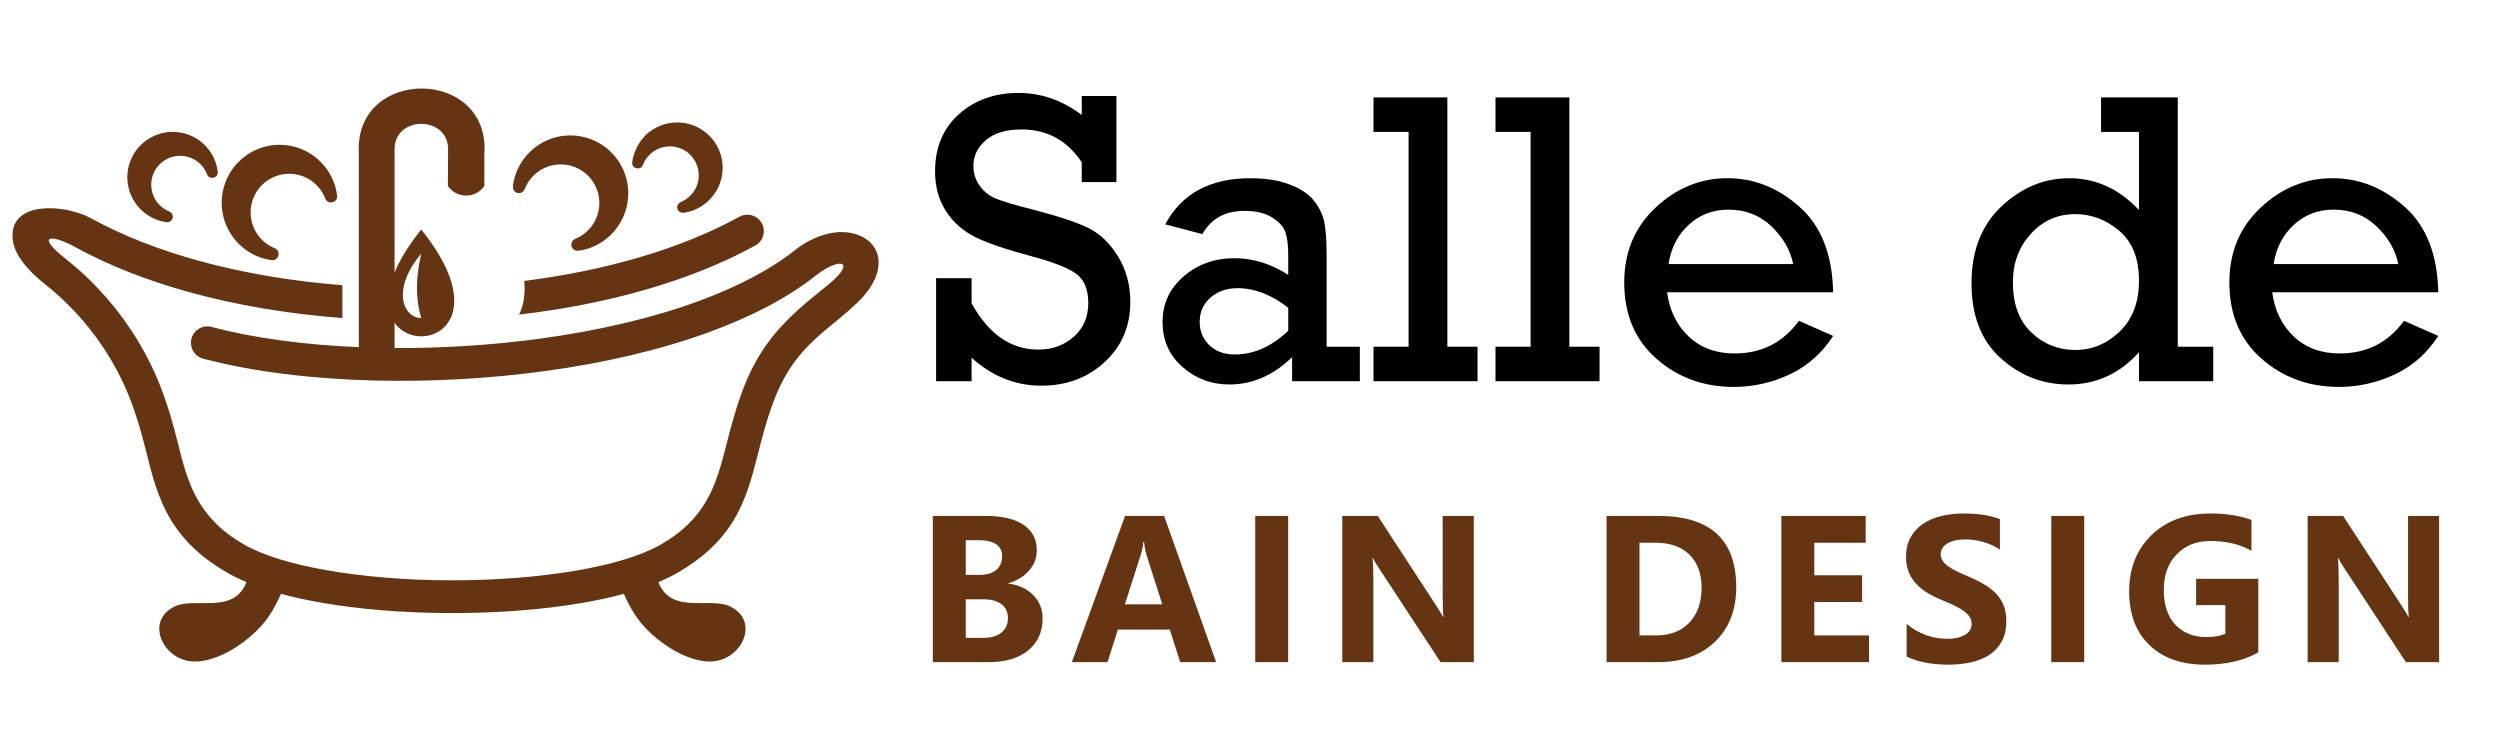
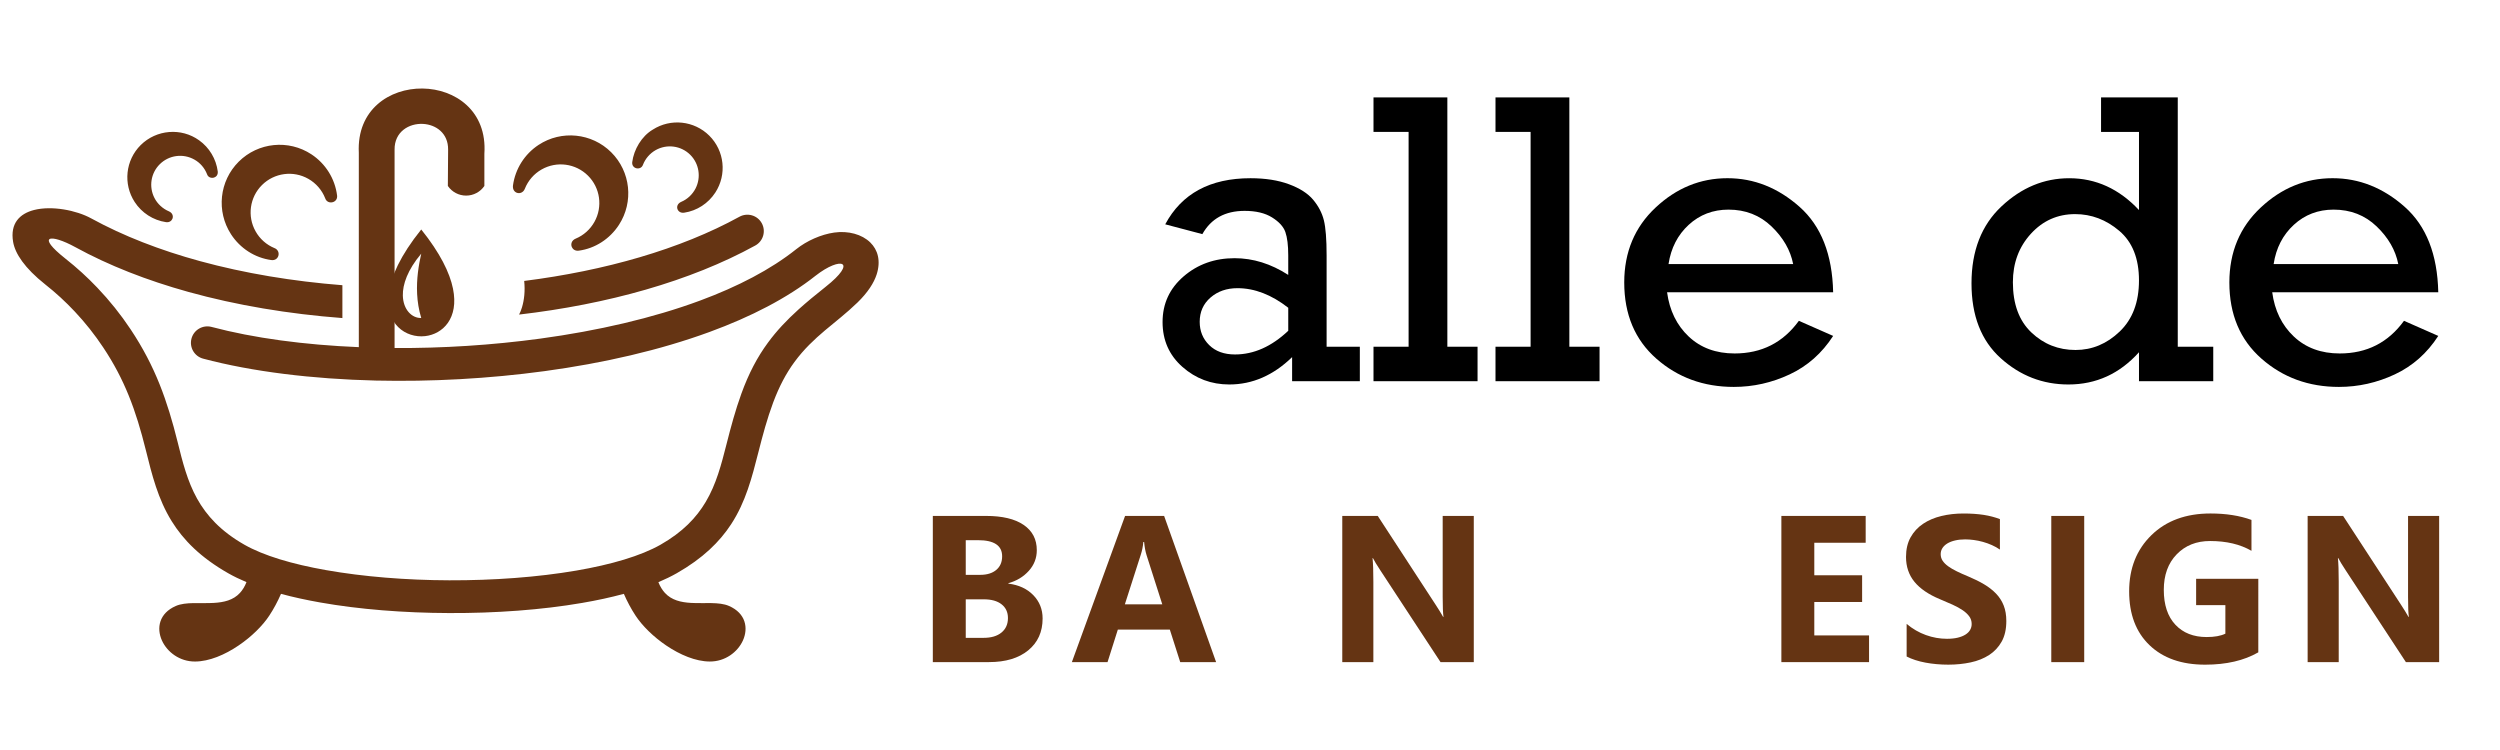
<svg xmlns="http://www.w3.org/2000/svg" version="1.1" baseProfile="tiny" id="Calque_1" x="0px" y="0px" width="200px" height="60px" viewBox="0 0 200 60" xml:space="preserve">
  <g>
-     <path d="M74.888,30.496v-8.242h2.84v2.008c1.36,2.47,3.139,3.705,5.336,3.705c1.121,0,2.068-0.343,2.84-1.028   c0.772-0.686,1.159-1.583,1.159-2.693c0-1.077-0.315-1.852-0.946-2.326c-0.632-0.474-1.823-0.944-3.575-1.412   c-2.035-0.544-3.542-1.058-4.521-1.542c-0.979-0.484-1.76-1.175-2.342-2.073c-0.583-0.897-0.874-1.96-0.874-3.19   c0-1.904,0.634-3.424,1.901-4.562c1.268-1.137,2.859-1.706,4.774-1.706c1.817,0,3.503,0.588,5.06,1.763V7.679h2.774v6.887h-2.774   v-1.583c-1.165-1.751-2.77-2.627-4.815-2.627c-1.24,0-2.193,0.286-2.856,0.857c-0.664,0.571-0.996,1.254-0.996,2.048   c0,0.609,0.169,1.145,0.506,1.607c0.337,0.462,0.767,0.803,1.29,1.02c0.522,0.218,1.551,0.522,3.085,0.913   c2.002,0.521,3.455,1.007,4.358,1.458c0.903,0.452,1.68,1.206,2.333,2.261c0.652,1.056,0.979,2.27,0.979,3.641   c0,1.938-0.683,3.538-2.048,4.8c-1.366,1.263-3.055,1.894-5.068,1.894c-2.067,0-3.928-0.745-5.582-2.236v1.877H74.888z" />
    <path d="M108.787,27.738v2.758h-5.418V28.57c-1.501,1.458-3.177,2.188-5.027,2.188c-1.436,0-2.685-0.468-3.746-1.404   c-1.061-0.936-1.591-2.133-1.591-3.591c0-1.469,0.563-2.688,1.689-3.656c1.126-0.968,2.483-1.452,4.072-1.452   c1.48,0,2.912,0.446,4.293,1.338v-1.567c0-0.805-0.078-1.425-0.229-1.86c-0.151-0.435-0.51-0.827-1.069-1.175   c-0.56-0.349-1.291-0.522-2.195-0.522c-1.556,0-2.682,0.62-3.378,1.86l-2.97-0.784c1.316-2.458,3.59-3.688,6.822-3.688   c1.186,0,2.212,0.161,3.077,0.482c0.865,0.321,1.511,0.734,1.935,1.24s0.709,1.053,0.857,1.641c0.146,0.587,0.22,1.523,0.22,2.807   v7.313H108.787z M103.06,24.621c-1.34-1.045-2.694-1.567-4.065-1.567c-0.86,0-1.578,0.25-2.154,0.75   c-0.577,0.501-0.865,1.148-0.865,1.942c0,0.74,0.252,1.36,0.759,1.86c0.506,0.501,1.194,0.751,2.064,0.751   c1.502,0,2.921-0.631,4.261-1.894V24.621z" />
    <path d="M112.688,27.738V10.552h-2.808V7.793h5.908v19.945h2.416v2.758h-8.324v-2.758H112.688z" />
    <path d="M122.448,27.738V10.552h-2.808V7.793h5.908v19.945h2.416v2.758h-8.324v-2.758H122.448z" />
    <path d="M146.652,23.38h-13.286c0.196,1.458,0.773,2.639,1.73,3.542c0.958,0.903,2.182,1.355,3.673,1.355   c2.165,0,3.879-0.871,5.141-2.612l2.742,1.208c-0.893,1.382-2.051,2.408-3.477,3.077c-1.426,0.669-2.916,1.003-4.472,1.003   c-2.415,0-4.48-0.753-6.194-2.26c-1.714-1.508-2.57-3.539-2.57-6.096c0-2.426,0.835-4.424,2.506-5.99   c1.67-1.567,3.588-2.351,5.753-2.351c2.122,0,4.045,0.765,5.769,2.293C145.691,18.079,146.587,20.355,146.652,23.38z    M143.453,21.127c-0.218-1.109-0.794-2.113-1.729-3.011c-0.937-0.898-2.084-1.346-3.444-1.346c-1.24,0-2.301,0.405-3.183,1.215   c-0.882,0.811-1.42,1.858-1.615,3.142H143.453z" />
    <path d="M177.06,27.738v2.758h-5.941v-2.317c-1.545,1.72-3.427,2.579-5.647,2.579c-2.056,0-3.862-0.702-5.418-2.105   c-1.557-1.404-2.334-3.4-2.334-5.99c0-2.6,0.8-4.651,2.398-6.153c1.601-1.501,3.405-2.252,5.419-2.252   c2.133,0,3.993,0.849,5.582,2.546v-6.251h-3.035V7.793h6.137v19.945H177.06z M161.031,22.581c0,1.741,0.493,3.079,1.478,4.015   c0.985,0.936,2.163,1.403,3.534,1.403c1.326,0,2.505-0.492,3.533-1.477c1.028-0.984,1.542-2.347,1.542-4.088   c0-1.751-0.525-3.074-1.575-3.966s-2.228-1.339-3.533-1.339c-1.404,0-2.584,0.525-3.542,1.575   C161.511,19.754,161.031,21.046,161.031,22.581z" />
    <path d="M195.062,23.38h-13.285c0.196,1.458,0.772,2.639,1.729,3.542c0.958,0.903,2.182,1.355,3.673,1.355   c2.165,0,3.879-0.871,5.141-2.612l2.742,1.208c-0.893,1.382-2.051,2.408-3.477,3.077c-1.426,0.669-2.916,1.003-4.472,1.003   c-2.415,0-4.48-0.753-6.193-2.26c-1.714-1.508-2.571-3.539-2.571-6.096c0-2.426,0.835-4.424,2.506-5.99   c1.67-1.567,3.588-2.351,5.753-2.351c2.122,0,4.045,0.765,5.77,2.293S194.996,20.355,195.062,23.38z M191.862,21.127   c-0.218-1.109-0.794-2.113-1.729-3.011c-0.936-0.898-2.084-1.346-3.444-1.346c-1.24,0-2.301,0.405-3.183,1.215   c-0.881,0.811-1.42,1.858-1.615,3.142H191.862z" />
  </g>
  <path fill-rule="evenodd" fill="#653413" d="M16.255,28.693c-0.702-0.184-1.121-0.901-0.937-1.604  c0.185-0.701,0.904-1.119,1.604-0.936c3.372,0.896,7.435,1.439,11.783,1.619V12.223c-0.174-3.465,2.471-5.17,5.092-5.142  c2.605,0.03,5.187,1.778,4.953,5.224c0,1.715,0,2.571,0,2.571c-0.33,0.483-0.876,0.772-1.461,0.772  c-0.585,0-1.133-0.289-1.461-0.772c0.013-1.935,0.021-2.902,0.021-2.902c0.017-1.32-0.977-2.007-2.008-2.062  c-1.123-0.059-2.293,0.629-2.275,2.062v15.868c3.827,0.021,7.797-0.228,11.66-0.754c4.577-0.624,8.986-1.635,12.788-3.045  c3.014-1.117,5.649-2.484,7.686-4.109c0.838-0.669,1.985-1.182,3.041-1.33c1.121-0.158,2.213,0.139,2.882,0.793  c0.598,0.586,0.861,1.463,0.508,2.561c-0.218,0.675-0.707,1.439-1.53,2.241c-0.869,0.843-1.752,1.516-2.61,2.239  c-0.848,0.719-1.673,1.486-2.433,2.519c-0.672,0.915-1.216,1.945-1.702,3.236c-0.484,1.296-0.845,2.643-1.185,3.986  c-0.516,2.023-1.01,3.963-2.177,5.754c-0.92,1.409-2.258,2.731-4.354,3.925c-0.445,0.252-0.938,0.491-1.469,0.716  c0.138,0.348,0.313,0.628,0.518,0.854c0.536,0.588,1.29,0.758,2.087,0.804c1.084,0.063,2.25-0.103,3.045,0.244  c1.34,0.583,1.563,1.765,1.111,2.767c-0.421,0.922-1.418,1.686-2.654,1.678c-1.126-0.004-2.379-0.538-3.479-1.282  c-1.024-0.693-1.918-1.573-2.455-2.391c-0.359-0.546-0.671-1.134-0.935-1.741c-1.044,0.283-2.169,0.527-3.357,0.729  c-3.212,0.554-6.917,0.823-10.614,0.808c-3.615-0.012-7.208-0.294-10.314-0.846c-1.109-0.196-2.164-0.426-3.144-0.691  c-0.264,0.607-0.576,1.195-0.937,1.741c-0.537,0.817-1.428,1.693-2.449,2.385c-1.102,0.75-2.358,1.284-3.486,1.288  c-1.233,0.008-2.232-0.756-2.651-1.678c-0.454-1.002-0.229-2.184,1.11-2.767c0.794-0.347,1.955-0.181,3.039-0.244  c0.798-0.046,1.557-0.214,2.093-0.804c0.206-0.226,0.383-0.506,0.519-0.859c-0.529-0.221-1.018-0.458-1.461-0.71  c-2.216-1.262-3.595-2.665-4.525-4.169c-1.095-1.771-1.572-3.688-2.067-5.686c-0.391-1.573-0.815-3.005-1.378-4.385  c-0.526-1.293-1.174-2.543-2.03-3.826c-0.678-1.019-1.437-1.979-2.27-2.864c-0.734-0.783-1.526-1.512-2.369-2.176  c-1.646-1.304-2.414-2.473-2.57-3.41c-0.249-1.482,0.536-2.25,1.67-2.543c1.416-0.363,3.383,0.014,4.578,0.67  c2.568,1.408,5.517,2.549,8.709,3.421c3.561,0.973,7.423,1.614,11.386,1.925v2.628c-4.287-0.325-8.473-1.022-12.332-2.095  c-3.296-0.916-6.354-2.109-9.028-3.575c-0.991-0.544-1.814-0.794-2.054-0.654c-0.23,0.136,0.07,0.631,1.266,1.577  c0.901,0.71,1.749,1.484,2.538,2.313c0.983,1.031,1.876,2.145,2.667,3.334c0.986,1.48,1.725,2.912,2.32,4.399  c0.584,1.461,1.034,2.971,1.446,4.634c0.393,1.586,0.772,3.105,1.549,4.507c0.757,1.361,1.893,2.612,3.789,3.692  c1.538,0.876,3.831,1.556,6.525,2.031c2.996,0.531,6.431,0.806,9.861,0.817c3.53,0.012,7.082-0.248,10.172-0.779  c2.783-0.478,5.154-1.172,6.733-2.069c1.765-1.006,2.864-2.159,3.612-3.419c0.852-1.432,1.251-2.997,1.667-4.626  c0.343-1.355,0.711-2.723,1.188-4.039c0.589-1.619,1.267-2.914,2.13-4.086c0.69-0.94,1.487-1.787,2.447-2.655  c0.64-0.576,1.353-1.165,2.153-1.798c1.292-1.021,1.606-1.633,1.358-1.808c-0.261-0.185-1.145,0.12-2.168,0.925  c-2.265,1.787-5.164,3.277-8.449,4.481c-3.972,1.458-8.514,2.5-13.206,3.138c-4.475,0.609-9.102,0.857-13.506,0.756  C24.975,30.323,20.176,29.733,16.255,28.693L16.255,28.693z M41.936,22.475c0.08,0.797,0.006,1.503-0.178,2.117  c-0.066,0.216-0.142,0.406-0.231,0.574c7.045-0.818,13.695-2.664,18.896-5.524c0.636-0.349,0.869-1.149,0.519-1.785  c-0.349-0.636-1.147-0.866-1.785-0.518C54.42,19.943,48.382,21.659,41.936,22.475z" />
  <path fill-rule="evenodd" fill="#653413" d="M33.699,18.359c1.52,1.893,2.284,3.471,2.54,4.732c0.484,2.371-0.812,3.639-2.229,3.799  c-1.543,0.174-3.232-0.963-2.915-3.416C31.266,22.155,32.022,20.447,33.699,18.359L33.699,18.359z M33.699,25.439  c-0.198-0.654-0.298-1.299-0.329-1.922c-0.062-1.203,0.126-2.313,0.329-3.225c-1.103,1.311-1.492,2.469-1.472,3.35  C32.253,24.78,32.959,25.463,33.699,25.439z" />
  <path fill-rule="evenodd" fill="#653413" d="M51.438,13.182c0.191-0.492,0.549-0.907,1.009-1.17c0.904-0.512,2.036-0.36,2.772,0.371  c0.713,0.709,0.881,1.799,0.429,2.688c-0.249,0.484-0.653,0.867-1.152,1.078c-0.284,0.123-0.366,0.369-0.303,0.565  c0.061,0.19,0.258,0.345,0.543,0.301c1.021-0.153,1.925-0.743,2.488-1.609c0.938-1.44,0.737-3.343-0.482-4.554  c-1.206-1.198-3.087-1.4-4.517-0.484c-0.894,0.527-1.518,1.588-1.648,2.607c-0.027,0.27,0.139,0.439,0.333,0.487  C51.116,13.511,51.354,13.426,51.438,13.182L51.438,13.182z M26.018,15.87c-0.256-0.659-0.736-1.214-1.352-1.563  c-1.205-0.686-2.723-0.482-3.705,0.494c-0.986,0.979-1.195,2.494-0.516,3.703c0.337,0.605,0.869,1.078,1.508,1.342  c0.288,0.105,0.387,0.391,0.314,0.623c-0.063,0.203-0.258,0.379-0.568,0.335c-1.32-0.181-2.489-0.942-3.216-2.06  c-1.193-1.84-0.939-4.264,0.616-5.812c1.555-1.546,3.984-1.792,5.815-0.586c1.131,0.745,1.882,1.945,2.052,3.288  c0.036,0.279-0.123,0.465-0.321,0.532C26.409,16.247,26.115,16.16,26.018,15.87L26.018,15.87z M16.562,13.933  c0.078,0.257,0.354,0.343,0.572,0.268c0.176-0.06,0.315-0.226,0.286-0.488c-0.13-0.999-0.672-1.905-1.491-2.489  c-1.431-1.029-3.419-0.861-4.672,0.381c-1.219,1.212-1.419,3.112-0.484,4.553c0.569,0.873,1.48,1.461,2.507,1.614  c0.255,0.038,0.445-0.097,0.516-0.276c0.08-0.204,0.009-0.464-0.286-0.591c-0.49-0.206-0.918-0.6-1.157-1.075  c-0.456-0.891-0.288-1.983,0.428-2.692c0.735-0.731,1.869-0.883,2.772-0.371C16.013,13.025,16.369,13.44,16.562,13.933  L16.562,13.933z M41.989,15.096c-0.117,0.309-0.407,0.408-0.634,0.328c-0.2-0.068-0.357-0.273-0.316-0.594  c0.182-1.32,0.929-2.5,2.044-3.236c1.83-1.204,4.261-0.958,5.814,0.588c1.556,1.547,1.812,3.971,0.616,5.81  c-0.726,1.117-1.894,1.883-3.213,2.062c-0.278,0.037-0.471-0.107-0.55-0.283c-0.107-0.232-0.024-0.543,0.297-0.677  c0.639-0.265,1.168-0.737,1.506-1.341c0.678-1.209,0.468-2.727-0.516-3.702c-0.983-0.978-2.5-1.181-3.707-0.495  C42.723,13.9,42.248,14.445,41.989,15.096z" />
  <g>
    <path fill="#653413" d="M74.626,52.97V41.274h4.257c1.305,0,2.308,0.239,3.009,0.718s1.052,1.153,1.052,2.022   c0,0.631-0.214,1.183-0.641,1.656c-0.427,0.473-0.972,0.802-1.635,0.986v0.033c0.832,0.103,1.496,0.41,1.994,0.921   c0.498,0.512,0.747,1.134,0.747,1.868c0,1.071-0.383,1.92-1.15,2.548s-1.813,0.942-3.14,0.942H74.626z M77.26,43.216v2.772h1.158   c0.543,0,0.972-0.132,1.284-0.396c0.313-0.264,0.469-0.626,0.469-1.089c0-0.858-0.642-1.288-1.925-1.288H77.26z M77.26,47.946   v3.082h1.427c0.609,0,1.086-0.141,1.431-0.424c0.345-0.282,0.518-0.669,0.518-1.158c0-0.467-0.17-0.834-0.51-1.101   s-0.814-0.399-1.423-0.399H77.26z" />
    <path fill="#653413" d="M97.289,52.97h-2.871l-0.832-2.602h-4.159l-0.824,2.602h-2.854l4.257-11.695h3.124L97.289,52.97z    M92.982,48.346l-1.256-3.931c-0.093-0.294-0.158-0.645-0.196-1.053h-0.065c-0.027,0.343-0.095,0.683-0.204,1.02l-1.272,3.964   H92.982z" />
-     <path fill="#653413" d="M103.053,52.97h-2.634V41.274h2.634V52.97z" />
    <path fill="#653413" d="M117.902,52.97h-2.659l-4.819-7.348c-0.283-0.43-0.479-0.753-0.588-0.971h-0.032   c0.043,0.413,0.065,1.044,0.065,1.892v6.427h-2.487V41.274h2.838l4.641,7.12c0.212,0.321,0.407,0.639,0.587,0.954h0.032   c-0.043-0.271-0.065-0.808-0.065-1.606v-6.468h2.488V52.97z" />
-     <path fill="#653413" d="M128.525,52.97V41.274h4.143c4.153,0,6.23,1.9,6.23,5.701c0,1.821-0.566,3.275-1.7,4.363   c-1.134,1.087-2.644,1.631-4.53,1.631H128.525z M131.159,43.42v7.413h1.305c1.142,0,2.038-0.343,2.688-1.027   c0.649-0.686,0.975-1.618,0.975-2.798c0-1.114-0.322-1.991-0.967-2.63c-0.644-0.639-1.548-0.958-2.711-0.958H131.159z" />
    <path fill="#653413" d="M149.524,52.97h-7.014V41.274h6.744v2.146h-4.11v2.602h3.825v2.137h-3.825v2.675h4.38V52.97z" />
    <path fill="#653413" d="M152.531,52.521v-2.61c0.474,0.397,0.987,0.695,1.542,0.894s1.114,0.298,1.68,0.298   c0.332,0,0.621-0.03,0.869-0.09c0.247-0.06,0.453-0.143,0.619-0.249s0.29-0.231,0.371-0.375c0.082-0.145,0.122-0.301,0.122-0.469   c0-0.229-0.064-0.433-0.195-0.612c-0.131-0.179-0.309-0.345-0.534-0.497s-0.493-0.299-0.804-0.44   c-0.31-0.142-0.644-0.285-1.003-0.433c-0.913-0.38-1.594-0.845-2.043-1.395c-0.448-0.549-0.673-1.212-0.673-1.989   c0-0.609,0.123-1.133,0.367-1.57c0.245-0.438,0.578-0.798,0.999-1.081c0.422-0.282,0.909-0.49,1.464-0.623   c0.555-0.134,1.142-0.2,1.762-0.2c0.608,0,1.148,0.037,1.619,0.11c0.47,0.073,0.903,0.187,1.301,0.338v2.438   c-0.196-0.136-0.409-0.255-0.641-0.358s-0.469-0.189-0.714-0.257c-0.244-0.068-0.487-0.118-0.729-0.151   c-0.242-0.032-0.472-0.049-0.689-0.049c-0.299,0-0.57,0.028-0.815,0.086c-0.244,0.057-0.451,0.138-0.619,0.24   c-0.169,0.104-0.3,0.228-0.392,0.371c-0.093,0.145-0.139,0.306-0.139,0.485c0,0.196,0.052,0.371,0.154,0.526   c0.104,0.154,0.25,0.302,0.44,0.44s0.422,0.274,0.693,0.407c0.272,0.134,0.579,0.271,0.922,0.412   c0.468,0.195,0.888,0.403,1.26,0.624c0.372,0.22,0.692,0.469,0.958,0.746c0.267,0.277,0.471,0.594,0.612,0.95   c0.141,0.356,0.212,0.771,0.212,1.243c0,0.653-0.124,1.201-0.371,1.644c-0.248,0.443-0.583,0.803-1.007,1.077   c-0.425,0.274-0.918,0.472-1.48,0.591s-1.157,0.18-1.782,0.18c-0.642,0-1.252-0.055-1.831-0.163   C153.457,52.901,152.956,52.738,152.531,52.521z" />
    <path fill="#653413" d="M166.737,52.97h-2.634V41.274h2.634V52.97z" />
    <path fill="#653413" d="M180.665,52.187c-1.142,0.658-2.561,0.987-4.257,0.987c-1.882,0-3.364-0.521-4.449-1.562   c-1.085-1.042-1.627-2.476-1.627-4.303c0-1.837,0.593-3.335,1.778-4.493c1.185-1.158,2.762-1.737,4.729-1.737   c1.24,0,2.333,0.171,3.278,0.514v2.472c-0.902-0.522-2.006-0.783-3.311-0.783c-1.093,0-1.983,0.354-2.671,1.064   c-0.688,0.709-1.032,1.656-1.032,2.842c0,1.202,0.309,2.132,0.926,2.789c0.617,0.658,1.45,0.987,2.5,0.987   c0.631,0,1.131-0.09,1.5-0.27v-2.283h-2.34v-2.104h4.975V52.187z" />
    <path fill="#653413" d="M195.131,52.97h-2.659l-4.819-7.348c-0.283-0.43-0.479-0.753-0.588-0.971h-0.032   c0.043,0.413,0.065,1.044,0.065,1.892v6.427h-2.487V41.274h2.838l4.641,7.12c0.212,0.321,0.407,0.639,0.587,0.954h0.032   c-0.043-0.271-0.065-0.808-0.065-1.606v-6.468h2.488V52.97z" />
  </g>
</svg>